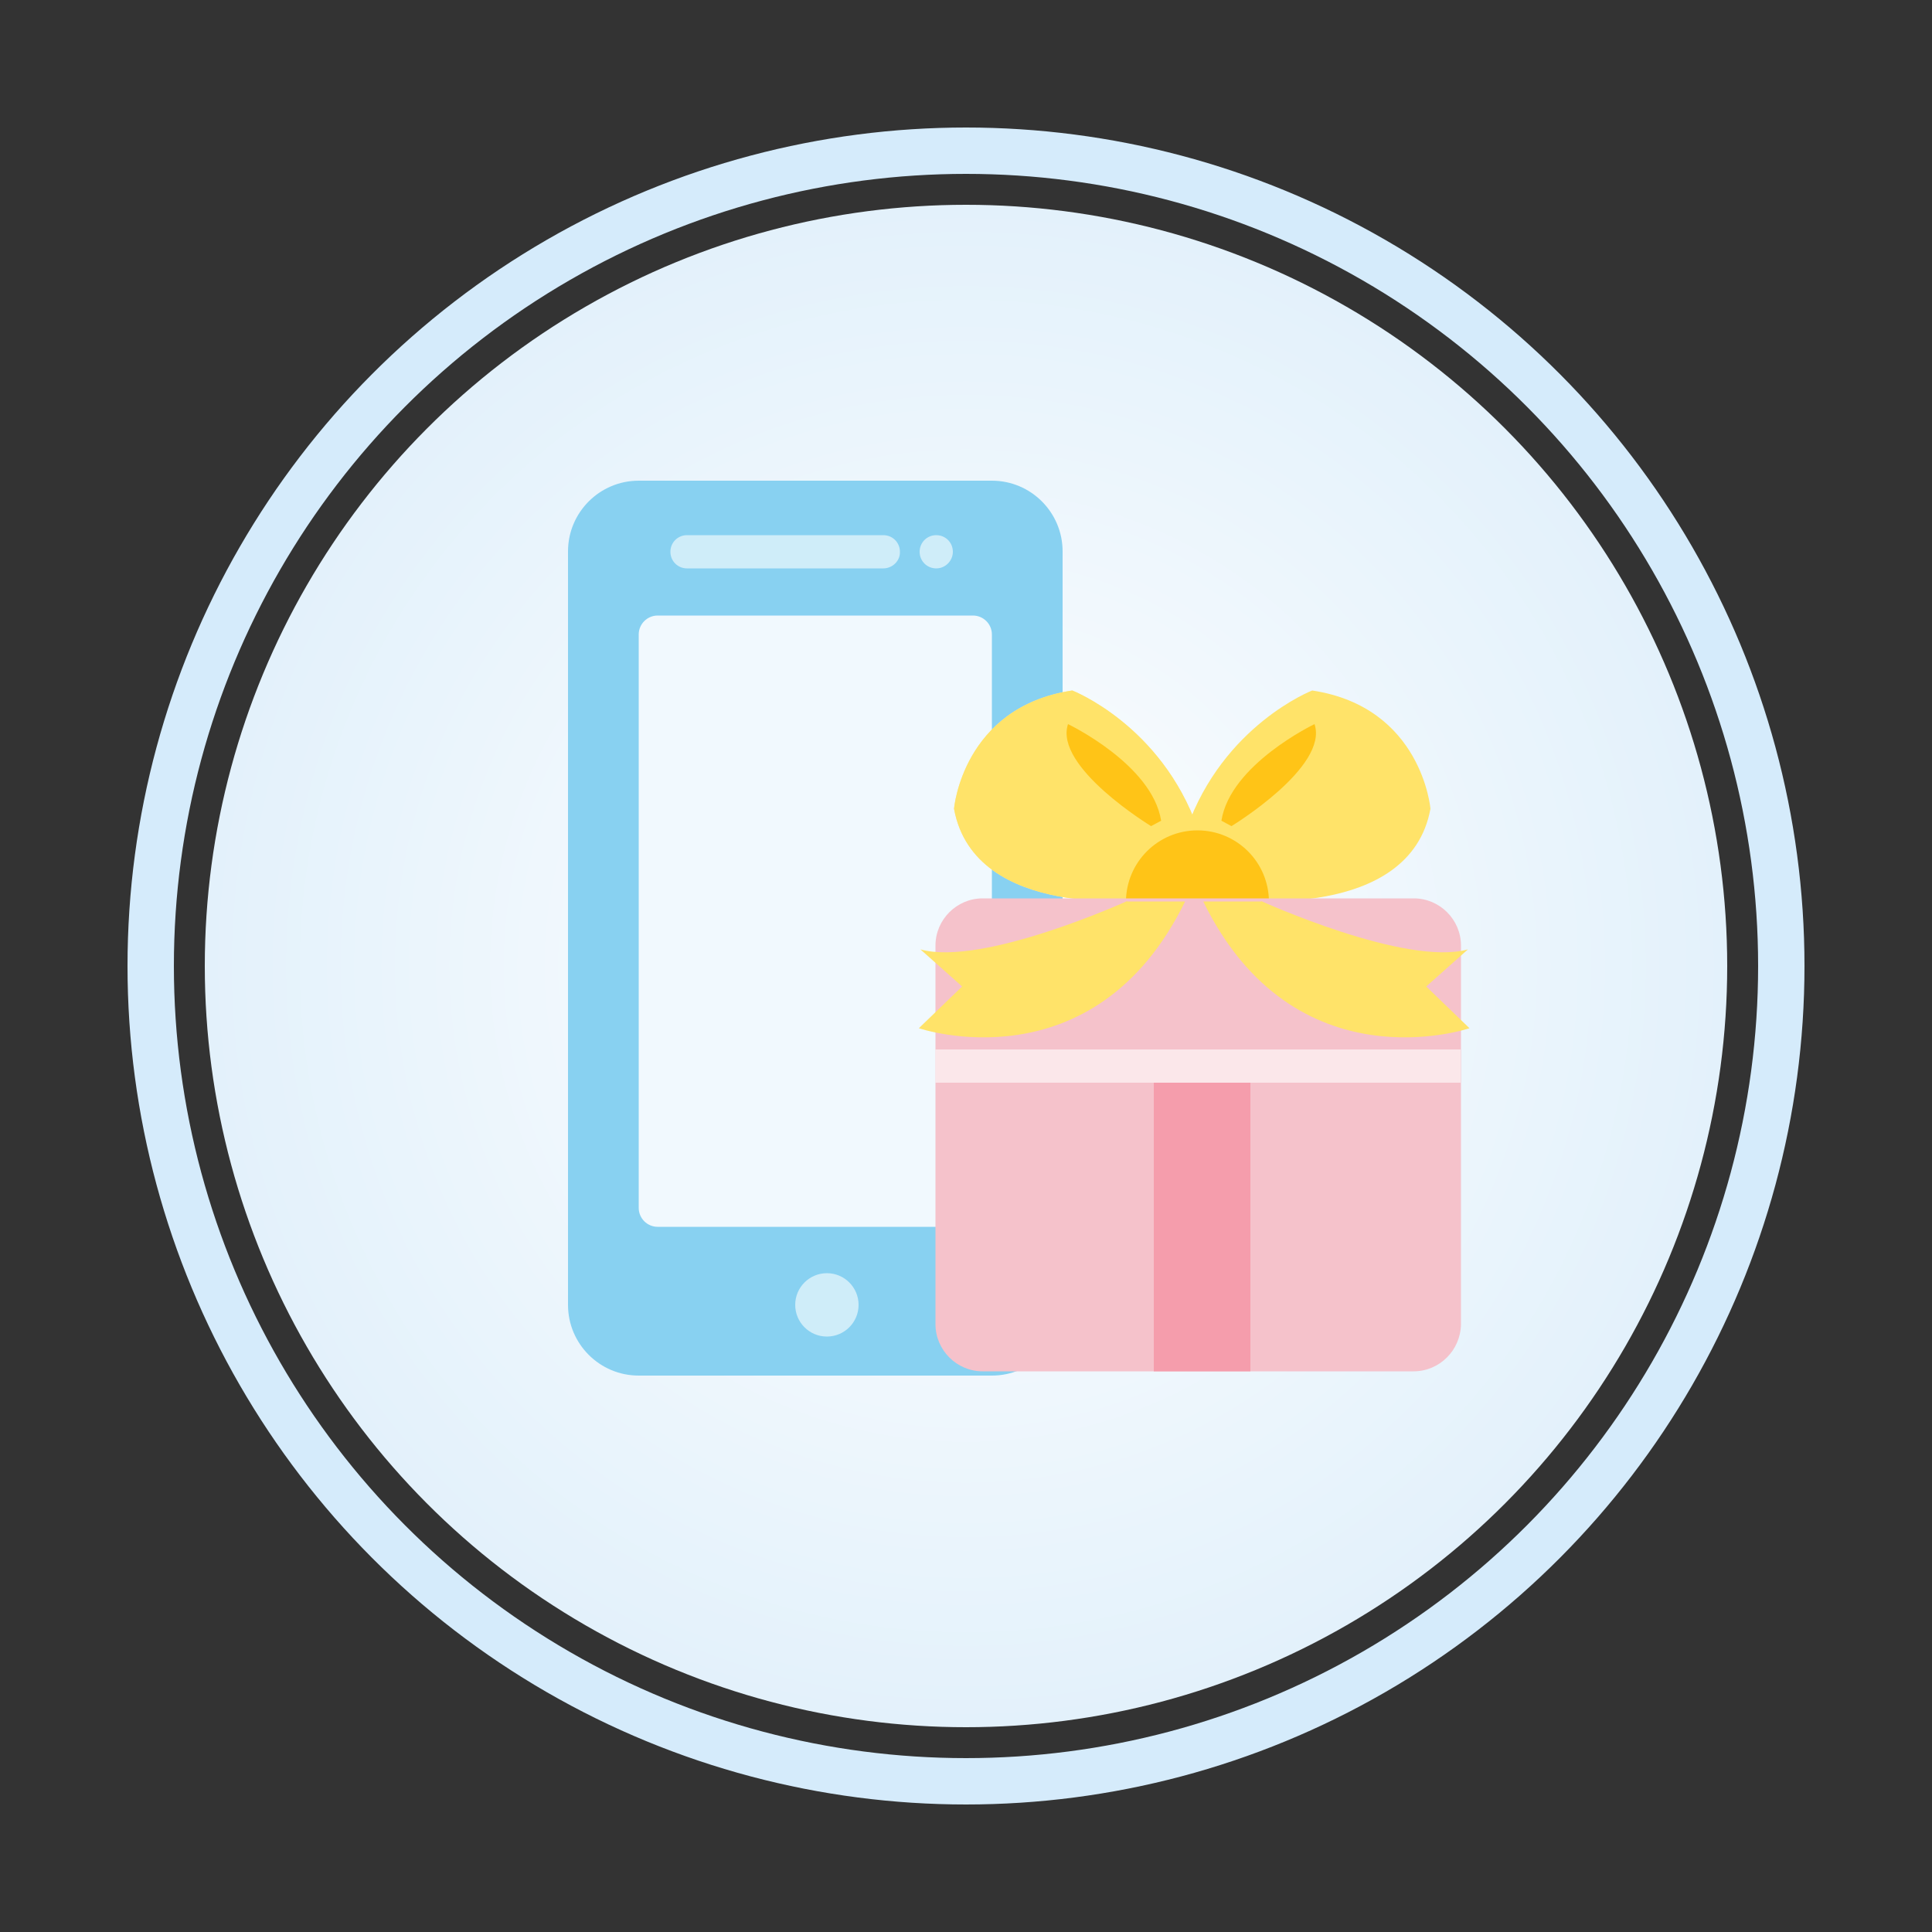
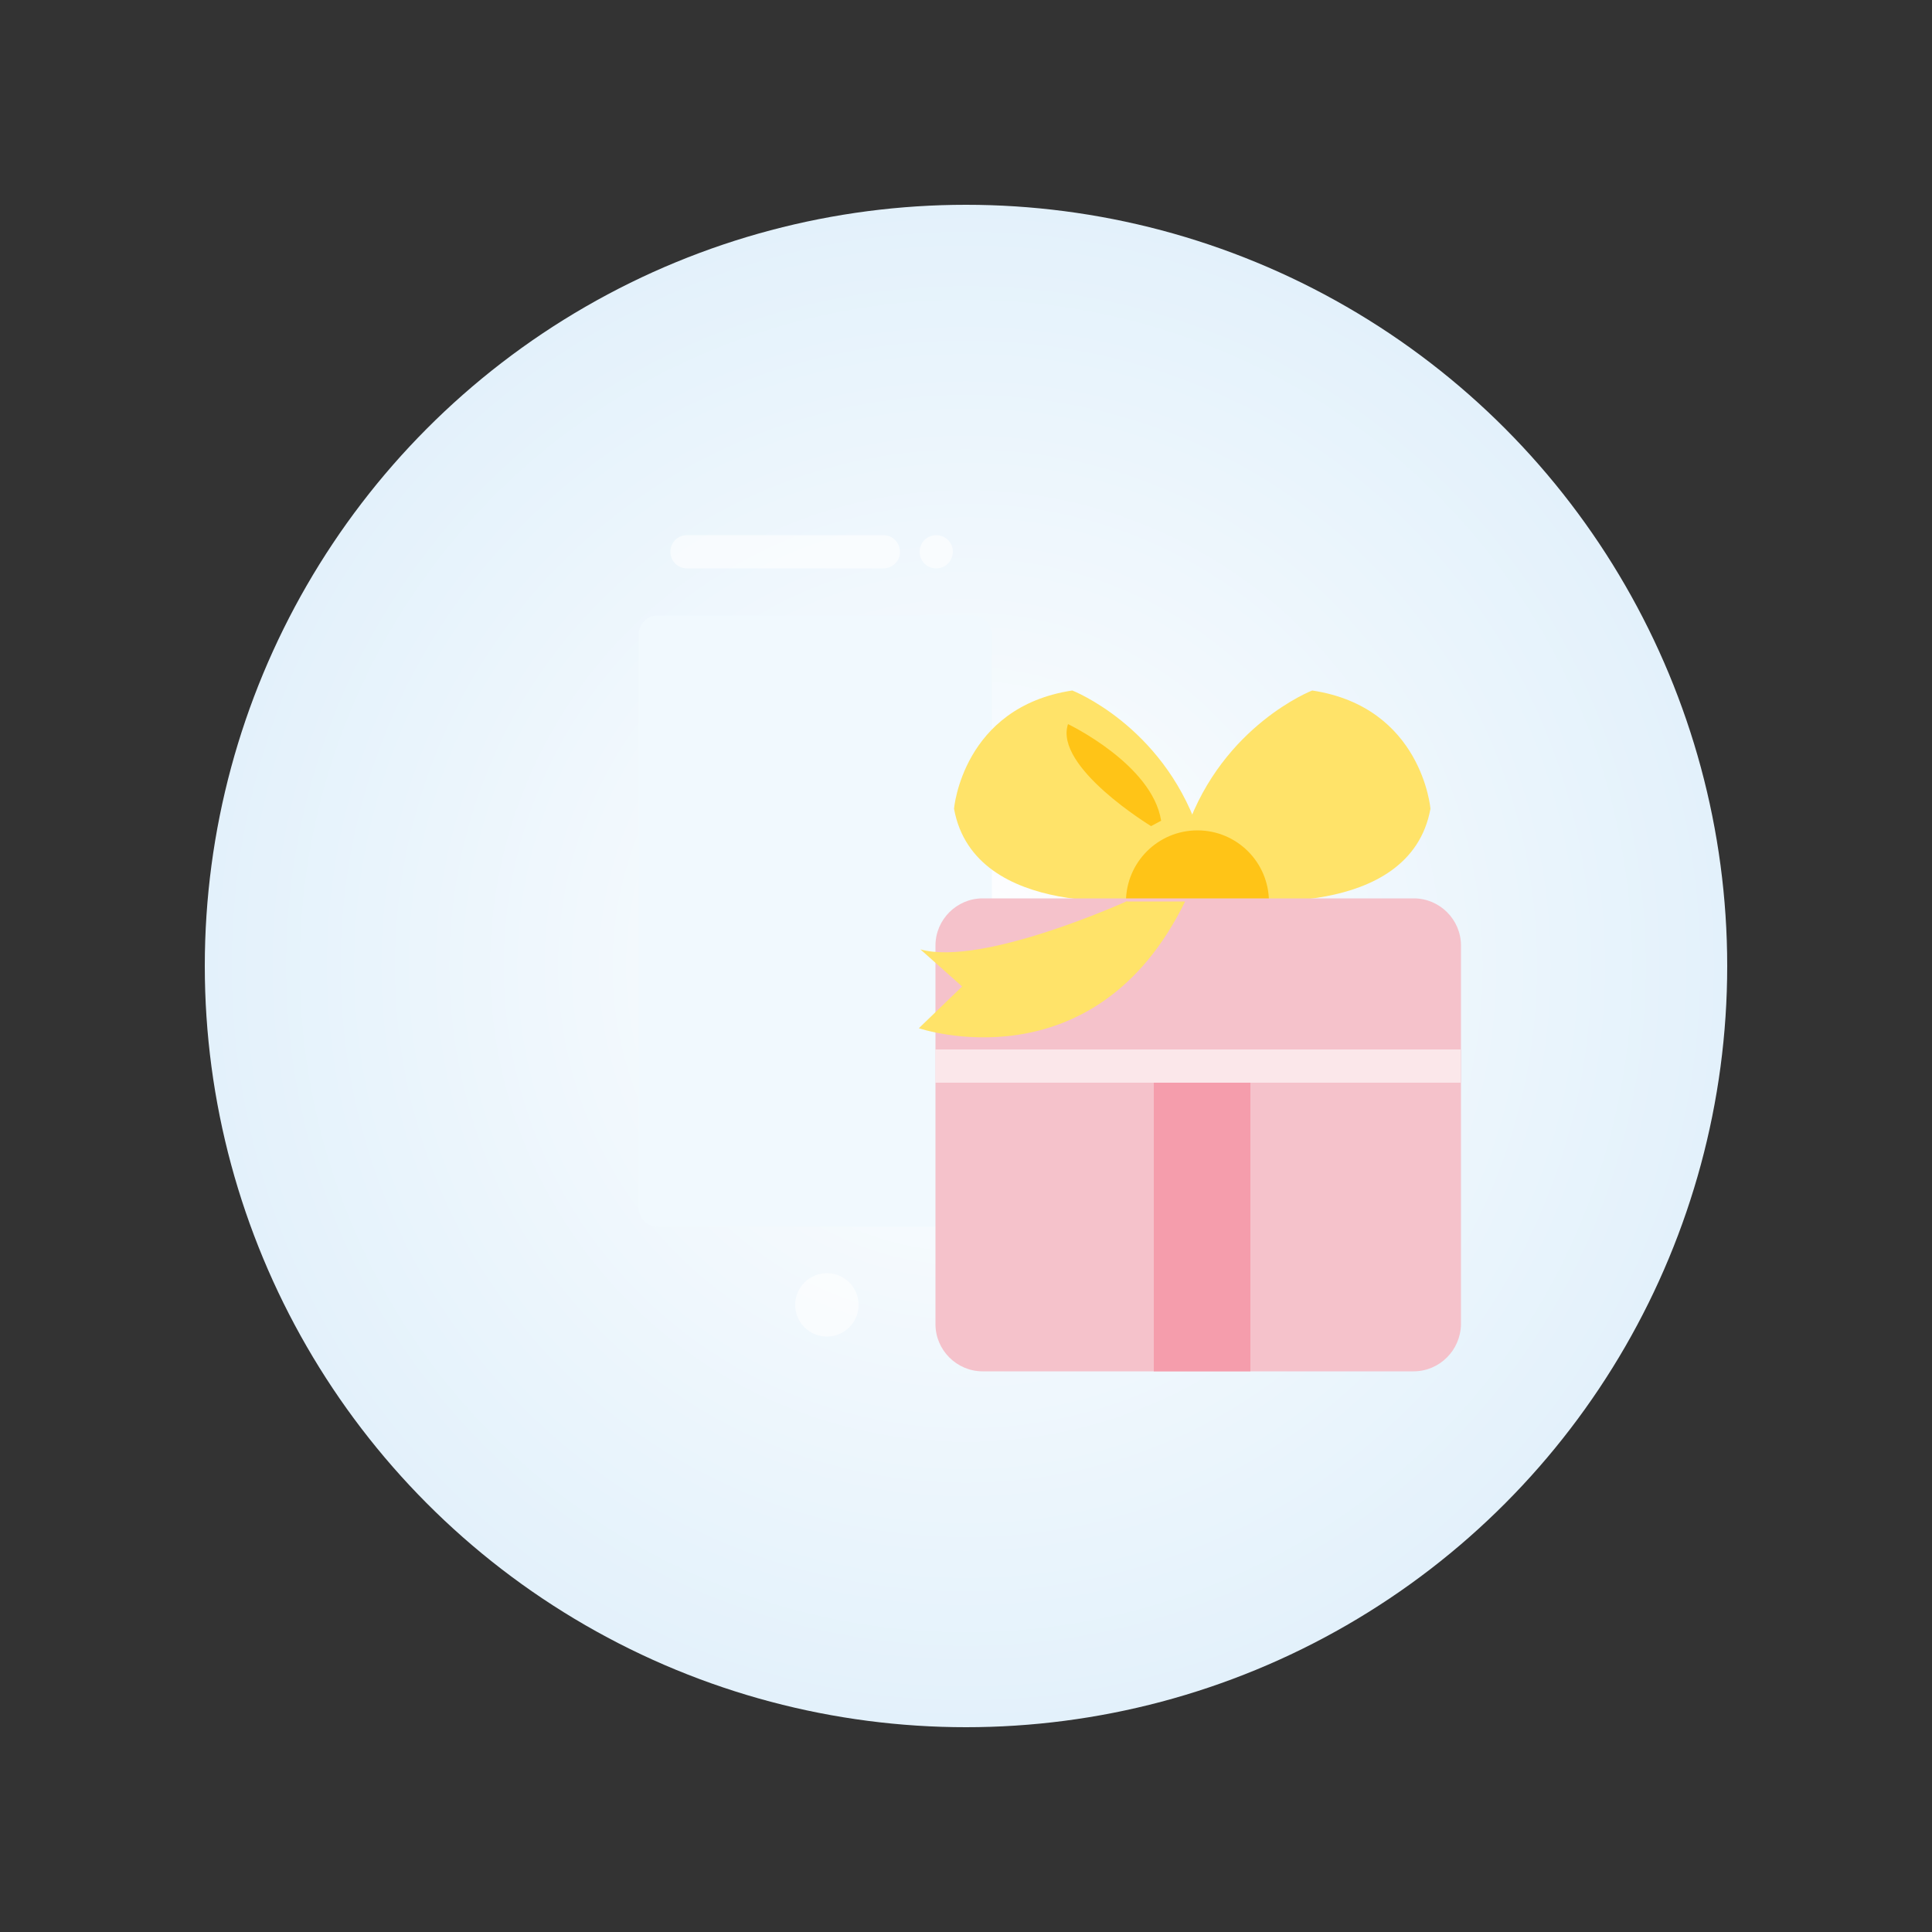
<svg xmlns="http://www.w3.org/2000/svg" xmlns:xlink="http://www.w3.org/1999/xlink" version="1.1" id="圖層_1" x="0px" y="0px" viewBox="0 0 500 500" style="enable-background:new 0 0 500 500;" xml:space="preserve">
  <rect x="0" y="0" width="500" height="500" fill="#333333" stroke="none" />
  <style type="text/css">
	.st0{fill:url(#SVGID_1_);}
	.st1{fill:none;stroke:#D5EBFB;stroke-width:12;stroke-miterlimit:10;}
	.st2{clip-path:url(#SVGID_00000054979968375671774140000011295619104953067194_);}
	.st3{fill:#88D1F1;}
	.st4{fill:#F1F9FE;}
	.st5{opacity:0.6;fill:#FFFFFF;enable-background:new    ;}
	.st6{fill:#FFE6A2;}
	.st7{fill:#FFE369;}
	.st8{fill:#FFC417;}
	.st9{fill:#F5C2CB;}
	.st10{fill:#F59DAC;}
</style>
  <g>
    <g>
      <radialGradient id="SVGID_1_" cx="250" cy="250" r="197.039" gradientUnits="userSpaceOnUse">
        <stop offset="0" style="stop-color:#FFFFFF" />
        <stop offset="1" style="stop-color:#E3F1FB" />
      </radialGradient>
      <circle class="st0" cx="250" cy="250" r="197" />
-       <circle class="st1" cx="250" cy="250" r="211" />
    </g>
    <g>
      <g>
        <defs>
          <rect id="SVGID_00000067237407166088922680000012033995843109071799_" x="116.6" y="94" width="292.5" height="292.5" />
        </defs>
        <clipPath id="SVGID_00000129921147899984538450000014180485286988542615_">
          <use xlink:href="#SVGID_00000067237407166088922680000012033995843109071799_" style="overflow:visible;" />
        </clipPath>
        <g style="clip-path:url(#SVGID_00000129921147899984538450000014180485286988542615_);">
-           <path class="st3" d="M256.7,356h-91.4c-10.1,0-18.3-8.2-18.3-18.3v-195c0-10.1,8.2-18.3,18.3-18.3h91.4      c10.1,0,18.3,8.2,18.3,18.3v195C275,347.8,266.8,356,256.7,356z" />
          <path class="st4" d="M251.8,317.5h-81.6c-2.7,0-4.9-2.2-4.9-4.9V164.2c0-2.7,2.2-4.9,4.9-4.9h81.6c2.7,0,4.9,2.2,4.9,4.9v148.5      C256.7,315.3,254.5,317.5,251.8,317.5z" />
          <path class="st5" d="M228.6,147.1h-50.8c-2.4,0-4.3-1.9-4.3-4.3l0,0c0-2.4,1.9-4.3,4.3-4.3h50.8c2.4,0,4.3,1.9,4.3,4.3l0,0      C233,145.1,231,147.1,228.6,147.1z" />
          <path class="st5" d="M242.3,147.1L242.3,147.1c-2.4,0-4.3-1.9-4.3-4.3l0,0c0-2.4,1.9-4.3,4.3-4.3l0,0c2.4,0,4.3,1.9,4.3,4.3l0,0      C246.6,145.1,244.7,147.1,242.3,147.1z" />
          <circle class="st5" cx="214" cy="337.7" r="8.2" />
-           <path class="st6" d="M297,232.8c0,0-44.8,5.6-50.1-23.5c0,0,2.2-26.3,30.6-30.6c0,0,23,8.9,32.5,35.8L297,232.8z" />
          <path class="st7" d="M297,232.8c0,0-44.8,5.6-50.1-23.5c0,0,2.2-26.3,30.6-30.6c0,0,23,8.9,32.5,35.8L297,232.8z" />
          <path class="st7" d="M320.1,232.8c0,0,44.8,5.6,50.1-23.5c0,0-2.2-26.3-30.6-30.6c0,0-23,8.9-32.5,35.8L320.1,232.8z" />
          <circle class="st8" cx="309.9" cy="233.4" r="18.5" />
          <path class="st8" d="M297.9,213.8c0,0-25.2-15.3-21.5-26.4c0,0,21.8,10.4,24.1,25L297.9,213.8z" />
-           <path class="st8" d="M318.7,213.8c0,0,25.2-15.3,21.5-26.4c0,0-21.8,10.4-24.1,25L318.7,213.8z" />
          <path class="st9" d="M365.8,354.9H254.3c-6.7,0-12.2-5.5-12.2-12.2v-98c0-6.7,5.5-12.2,12.2-12.2h111.6      c6.7,0,12.2,5.5,12.2,12.2v98C378,349.4,372.6,354.9,365.8,354.9z" />
          <rect x="242.1" y="271.6" class="st5" width="135.9" height="8.6" />
          <rect x="298.6" y="280.2" class="st10" width="25" height="74.7" />
          <path class="st7" d="M291.7,233.2c0,0-37.4,17-53.5,12.5l10.8,9.6l-11.2,10.8c0,0,45.3,15.5,68.9-32.8h-15V233.2z" />
-           <path class="st7" d="M326.4,233.2c0,0,37.4,17,53.5,12.5l-10.8,9.6l11.2,10.8c0,0-45.3,15.5-68.9-32.8h15V233.2z" />
        </g>
      </g>
    </g>
  </g>
</svg>